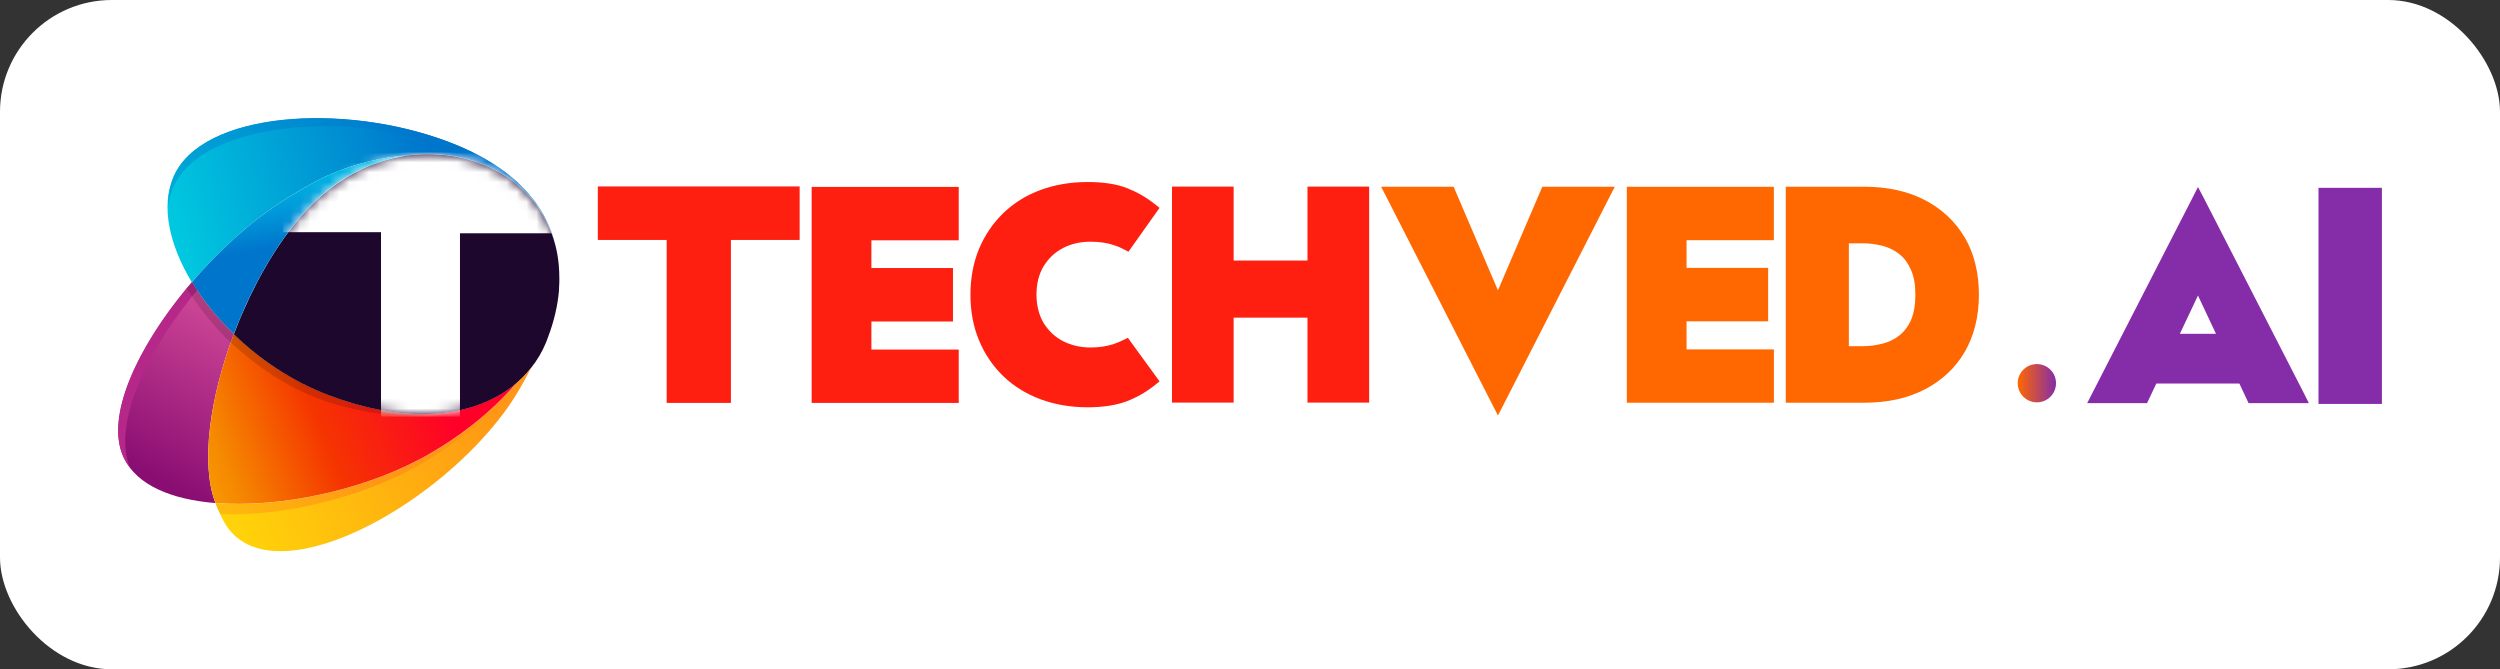
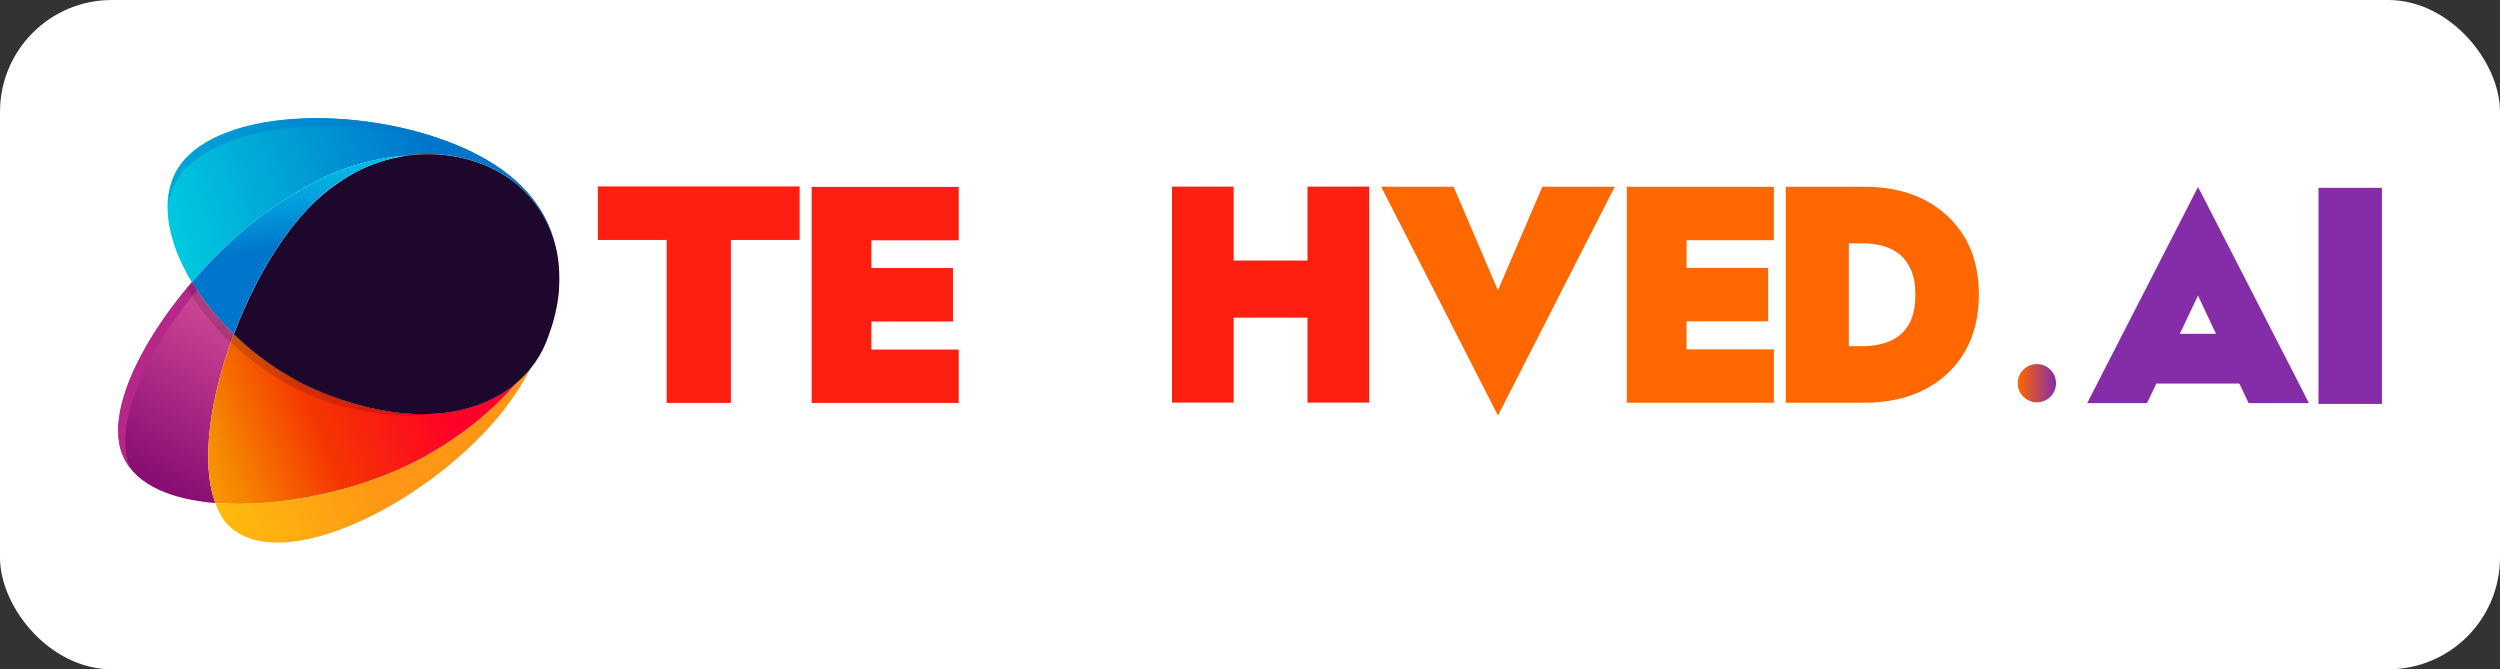
<svg xmlns="http://www.w3.org/2000/svg" width="254" height="68" viewBox="0 0 254 68" fill="none">
  <rect x="0" y="0" width="254" height="68" fill="#333333" stroke="none" />
  <rect width="254" height="68" rx="11.362" fill="white" />
  <path d="M56.435 24.938C55.651 21.874 53.786 19.416 51.302 17.831C48.488 16.029 44.913 15.345 41.499 15.768C41.816 15.741 42.126 15.725 42.442 15.715C41.677 15.758 40.915 15.862 40.173 16.016C40.128 16.026 40.089 16.035 40.05 16.045C39.81 16.096 39.57 16.154 39.347 16.212C39.162 16.26 38.978 16.314 38.798 16.373C38.731 16.393 38.669 16.418 38.608 16.438C38.63 16.439 38.653 16.423 38.68 16.419C38.624 16.439 38.563 16.459 38.507 16.479C38.182 16.582 37.867 16.703 37.553 16.83C37.446 16.87 37.344 16.916 37.238 16.962C37.21 16.971 37.176 16.976 37.148 16.986C37.227 16.95 37.306 16.914 37.385 16.879C38.673 16.313 40.059 15.951 41.471 15.778C40.151 15.877 38.832 16.081 37.547 16.386C36.291 16.693 35.059 17.083 33.866 17.586C33.118 17.9 32.369 18.248 31.662 18.659C31.481 18.762 31.3 18.866 31.119 18.965C30.508 19.318 29.908 19.666 29.307 20.036C29.12 20.151 28.939 20.266 28.757 20.386C28.576 20.501 28.388 20.627 28.207 20.747C27.837 20.999 27.473 21.256 27.109 21.519C26.864 21.698 26.619 21.882 26.38 22.067C25.941 22.41 25.507 22.759 25.072 23.125C24.993 23.182 24.913 23.251 24.832 23.326C24.649 23.479 24.46 23.644 24.277 23.808C24.237 23.835 24.197 23.866 24.163 23.909C23.939 24.1 23.722 24.297 23.509 24.499C23.268 24.717 23.033 24.935 22.815 25.153C22.637 25.324 22.459 25.494 22.286 25.67C21.803 26.139 21.342 26.614 20.892 27.107C20.765 27.24 20.643 27.374 20.522 27.508C20.326 27.716 20.141 27.925 19.956 28.134C19.8 28.311 19.644 28.488 19.487 28.67C17.193 24.878 16.336 20.958 17.612 17.978C20.461 11.37 34.901 10.371 45.59 14.429C52.297 16.978 55.421 20.796 56.435 24.938Z" fill="url(#paint0_linear_1153_5057)" />
  <path d="M53.924 37.411C53.035 39.072 51.934 40.818 50.479 42.534C42.918 51.426 28.662 58.428 23.335 53.496C22.683 52.889 22.228 52.063 21.883 51.114C28.303 51.631 36.559 49.87 42.545 46.716C42.935 46.51 43.336 46.287 43.761 46.043C46.414 44.511 49.674 42.171 52.512 38.88C52.872 38.567 53.206 38.242 53.523 37.889C53.662 37.733 53.795 37.578 53.923 37.417L53.924 37.411Z" fill="url(#paint1_linear_1153_5057)" />
  <path d="M21.884 51.111C17.471 50.754 13.918 49.323 12.587 46.525C10.58 42.318 14.133 34.945 19.514 28.656C20.622 30.487 22.064 32.28 23.76 33.929C21.328 40.364 20.356 47.088 21.884 51.106L21.884 51.111Z" fill="url(#paint2_linear_1153_5057)" />
  <path d="M52.514 38.869C49.677 42.161 46.417 44.5 43.763 46.032C43.339 46.282 42.937 46.505 42.548 46.706C36.568 49.86 28.306 51.621 21.886 51.104C20.358 47.087 21.329 40.363 23.762 33.927C23.762 33.927 23.761 33.944 23.761 33.95C26.412 36.515 29.681 38.716 33.28 40.094C40.598 42.888 46.389 42.478 50.389 40.328C50.474 40.281 50.559 40.234 50.644 40.188C51.306 39.809 51.937 39.368 52.515 38.864L52.514 38.869Z" fill="url(#paint3_linear_1153_5057)" />
-   <path d="M56.819 28.811L56.817 28.867C56.813 28.972 56.809 29.082 56.804 29.193C56.8 29.303 56.796 29.419 56.791 29.535C56.662 31.037 56.296 32.634 55.668 34.288C55.618 34.447 55.556 34.605 55.489 34.763C55.099 35.728 54.572 36.616 53.927 37.416C53.799 37.578 53.666 37.733 53.527 37.888C53.209 38.242 52.87 38.566 52.516 38.88C51.937 39.383 51.312 39.825 50.644 40.203C50.559 40.25 50.475 40.297 50.39 40.343C46.39 42.494 40.598 42.904 33.28 40.11C29.682 38.732 26.413 36.531 23.762 33.965C23.762 33.965 23.762 33.954 23.762 33.949C23.941 33.468 24.131 32.994 24.326 32.519C24.436 32.252 24.552 31.985 24.667 31.724C24.897 31.196 25.133 30.673 25.38 30.151C25.632 29.629 25.89 29.124 26.147 28.619C26.278 28.363 26.415 28.114 26.552 27.87C26.825 27.371 27.11 26.889 27.393 26.413C28.037 25.358 28.712 24.354 29.417 23.417C29.58 23.202 29.744 22.986 29.912 22.788C30.074 22.584 30.243 22.38 30.411 22.181C30.7 21.838 31.001 21.512 31.295 21.191C32.206 20.246 33.207 19.381 34.282 18.631C35.373 17.869 36.549 17.217 37.79 16.744C38.076 16.633 38.368 16.533 38.659 16.439C38.648 16.439 38.631 16.444 38.62 16.449C38.787 16.416 38.956 16.34 39.124 16.291C39.32 16.232 39.521 16.184 39.716 16.136C40.113 16.041 40.515 15.956 40.921 15.878C41.111 15.841 41.306 15.809 41.5 15.784C44.914 15.355 48.489 16.051 51.303 17.847C53.787 19.432 55.646 21.889 56.436 24.954C56.469 25.088 56.497 25.222 56.531 25.362C56.564 25.507 56.592 25.652 56.619 25.797C56.678 26.142 56.726 26.482 56.762 26.827C56.809 27.343 56.834 27.854 56.83 28.369C56.825 28.523 56.83 28.679 56.824 28.834L56.819 28.811Z" fill="#1D072D" />
+   <path d="M56.819 28.811L56.817 28.867C56.813 28.972 56.809 29.082 56.804 29.193C56.8 29.303 56.796 29.419 56.791 29.535C56.662 31.037 56.296 32.634 55.668 34.288C55.618 34.447 55.556 34.605 55.489 34.763C55.099 35.728 54.572 36.616 53.927 37.416C53.799 37.578 53.666 37.733 53.527 37.888C53.209 38.242 52.87 38.566 52.516 38.88C51.937 39.383 51.312 39.825 50.644 40.203C50.559 40.25 50.475 40.297 50.39 40.343C46.39 42.494 40.598 42.904 33.28 40.11C29.682 38.732 26.413 36.531 23.762 33.965C23.762 33.965 23.762 33.954 23.762 33.949C23.941 33.468 24.131 32.994 24.326 32.519C24.436 32.252 24.552 31.985 24.667 31.724C24.897 31.196 25.133 30.673 25.38 30.151C25.632 29.629 25.89 29.124 26.147 28.619C26.278 28.363 26.415 28.114 26.552 27.87C26.825 27.371 27.11 26.889 27.393 26.413C28.037 25.358 28.712 24.354 29.417 23.417C29.58 23.202 29.744 22.986 29.912 22.788C30.074 22.584 30.243 22.38 30.411 22.181C30.7 21.838 31.001 21.512 31.295 21.191C32.206 20.246 33.207 19.381 34.282 18.631C35.373 17.869 36.549 17.217 37.79 16.744C38.076 16.633 38.368 16.533 38.659 16.439C38.648 16.439 38.631 16.444 38.62 16.449C38.787 16.416 38.956 16.34 39.124 16.291C39.32 16.232 39.521 16.184 39.716 16.136C40.113 16.041 40.515 15.956 40.921 15.878C41.111 15.841 41.306 15.809 41.5 15.784C44.914 15.355 48.489 16.051 51.303 17.847C53.787 19.432 55.646 21.889 56.436 24.954C56.469 25.088 56.497 25.222 56.531 25.362C56.564 25.507 56.592 25.652 56.619 25.797C56.678 26.142 56.726 26.482 56.762 26.827C56.809 27.343 56.834 27.854 56.83 28.369L56.819 28.811Z" fill="#1D072D" />
  <path d="M41.48 15.773C41.441 15.777 41.402 15.781 41.362 15.79L41.312 15.788C41.368 15.779 41.424 15.776 41.48 15.773Z" fill="#3D67A6" />
  <path d="M41.362 15.787C39.989 15.967 38.655 16.415 37.403 16.887C37.319 16.918 37.245 16.959 37.166 16.995C35.196 17.877 33.274 19.094 31.296 21.178C31.001 21.499 30.701 21.825 30.411 22.169C30.4 22.174 30.394 22.184 30.388 22.19C30.36 22.222 30.336 22.254 30.307 22.286C30.174 22.447 30.046 22.608 29.918 22.775C29.75 22.974 29.587 23.189 29.423 23.404C28.713 24.335 28.038 25.339 27.394 26.4C27.11 26.871 26.826 27.358 26.553 27.852C26.416 28.101 26.279 28.351 26.148 28.606C25.885 29.105 25.627 29.616 25.381 30.138C25.128 30.654 24.892 31.183 24.662 31.705C24.552 31.972 24.437 32.239 24.327 32.506C24.126 32.975 23.942 33.45 23.758 33.924C22.056 32.281 20.62 30.482 19.512 28.657C19.668 28.474 19.819 28.297 19.975 28.121C20.16 27.906 20.345 27.697 20.541 27.489C20.663 27.361 20.784 27.227 20.911 27.093C21.356 26.601 21.822 26.126 22.299 25.657C22.472 25.481 22.65 25.311 22.828 25.14C23.052 24.922 23.287 24.703 23.528 24.486C23.735 24.283 23.953 24.087 24.176 23.896C24.211 23.853 24.239 23.843 24.29 23.8C24.474 23.636 24.663 23.471 24.846 23.318C24.92 23.243 25 23.174 25.08 23.116C25.515 22.751 25.954 22.402 26.388 22.059C26.633 21.875 26.878 21.69 27.122 21.511C27.174 21.474 27.219 21.443 27.27 21.406C27.583 21.18 27.902 20.96 28.22 20.739C28.402 20.619 28.589 20.493 28.77 20.378C28.947 20.258 29.128 20.148 29.315 20.034C29.915 19.663 30.515 19.31 31.127 18.962C31.307 18.864 31.483 18.76 31.664 18.656C32.377 18.246 33.12 17.892 33.874 17.583C35.066 17.081 36.298 16.69 37.555 16.384C38.783 16.087 40.047 15.887 41.312 15.786L41.362 15.787Z" fill="url(#paint4_linear_1153_5057)" />
  <path d="M20.042 29.5L19.504 28.666C19.504 28.666 18.925 29.336 18.902 29.363C13.866 35.466 10.638 42.425 12.564 46.468C12.737 46.841 12.951 47.187 13.199 47.506C11.512 43.3 14.523 36.36 19.475 30.154C19.486 30.138 19.626 29.972 20.036 29.506L20.042 29.5Z" fill="#B52889" />
  <path d="M56.058 23.651C56.058 23.651 56.043 23.611 56.039 23.589C56.029 23.561 56.024 23.533 56.008 23.51C55.968 23.398 55.928 23.291 55.883 23.179C55.883 23.173 55.878 23.168 55.873 23.162C54.461 19.724 51.354 16.616 45.64 14.431C34.957 10.352 20.507 11.333 17.67 17.925C17.263 18.867 17.068 19.906 17.07 21.008C17.143 20.408 17.287 19.821 17.502 19.27C20.11 12.581 34.514 11.099 45.327 14.796C48.183 15.775 50.416 16.995 52.122 18.389C52.132 18.401 52.148 18.412 52.159 18.424C52.256 18.494 52.358 18.576 52.449 18.657C52.664 18.825 52.873 19.005 53.07 19.195C53.209 19.322 53.343 19.449 53.465 19.587C54.124 20.265 54.699 21.018 55.17 21.845C55.186 21.867 55.202 21.896 55.217 21.924C55.29 22.043 55.347 22.156 55.414 22.275C55.486 22.41 55.553 22.546 55.614 22.681C55.67 22.8 55.716 22.912 55.767 23.03C55.777 23.047 55.782 23.059 55.787 23.076C55.808 23.109 55.818 23.143 55.839 23.177C55.864 23.244 55.9 23.318 55.925 23.385C55.985 23.537 56.046 23.689 56.101 23.846C56.166 24.031 56.225 24.211 56.284 24.396C56.217 24.144 56.123 23.846 56.066 23.679L56.058 23.651Z" fill="url(#paint5_linear_1153_5057)" />
  <path opacity="0.15" d="M33.269 40.079C32.795 39.889 32.326 39.7 31.87 39.494C31.717 39.422 31.559 39.355 31.408 39.277C31.337 39.241 31.272 39.211 31.196 39.175C31.006 39.084 30.826 38.994 30.642 38.893C30.566 38.852 30.49 38.821 30.414 38.774C30.339 38.732 30.268 38.696 30.187 38.654C30.171 38.643 30.149 38.631 30.133 38.619C29.965 38.529 29.813 38.441 29.65 38.351C29.526 38.28 29.396 38.209 29.277 38.132C29.163 38.067 29.045 37.99 28.931 37.92C28.693 37.772 28.456 37.63 28.224 37.472C28.067 37.377 27.921 37.278 27.77 37.178C27.7 37.125 27.63 37.084 27.56 37.031C27.414 36.931 27.269 36.832 27.129 36.727C26.994 36.639 26.87 36.545 26.747 36.446C26.607 36.347 26.473 36.248 26.338 36.143C25.994 35.886 25.667 35.619 25.34 35.34C25.184 35.213 25.029 35.079 24.885 34.947C24.697 34.79 24.52 34.628 24.344 34.461C24.147 34.276 23.949 34.091 23.757 33.907C23.757 33.901 23.758 33.896 23.758 33.89L23.752 33.89C23.379 33.521 23.017 33.153 22.672 32.774C22.517 32.614 22.369 32.447 22.226 32.281C22.067 32.103 21.908 31.92 21.76 31.737C21.141 30.999 20.567 30.235 20.065 29.474C19.966 29.332 19.877 29.185 19.783 29.043C19.689 28.901 19.6 28.759 19.512 28.617C19.401 28.751 19.291 28.874 19.176 29.008C19.1 29.1 19.025 29.191 18.949 29.288C19.153 29.589 19.368 29.902 19.505 30.101C20.534 31.679 21.925 33.355 23.424 34.791C23.622 34.987 23.8 35.093 24.008 35.295C26.746 37.77 30.15 39.899 33.842 41.009C40.006 42.873 44.038 42.041 44.038 42.041C44.038 42.041 39.213 42.482 33.258 40.084L33.269 40.079Z" fill="#0D0D0C" />
-   <path d="M53.916 37.411C53.088 39.102 52.051 40.889 50.65 42.652C43.405 51.805 29.469 59.273 23.974 54.529C23.299 53.949 22.765 53.164 22.375 52.23C28.81 52.521 36.999 50.469 42.866 47.105C43.245 46.887 43.642 46.648 44.056 46.387C46.652 44.764 49.833 42.311 52.553 38.921C52.903 38.596 53.226 38.254 53.533 37.895C53.666 37.734 53.794 37.578 53.916 37.411Z" fill="url(#paint6_linear_1153_5057)" />
  <mask id="mask0_1153_5057" style="mask-type:alpha" maskUnits="userSpaceOnUse" x="23" y="15" width="34" height="28">
-     <path d="M56.819 28.808L56.816 28.863C56.812 28.968 56.808 29.079 56.804 29.19C56.8 29.3 56.795 29.416 56.791 29.532C56.661 31.033 56.296 32.631 55.668 34.285C55.618 34.443 55.556 34.602 55.489 34.76C55.098 35.725 54.572 36.613 53.927 37.413C53.799 37.574 53.666 37.73 53.527 37.885C53.209 38.238 52.871 38.563 52.516 38.876C51.937 39.38 51.312 39.821 50.644 40.2C50.56 40.247 50.475 40.293 50.39 40.34C46.39 42.49 40.599 42.9 33.281 40.106C29.682 38.728 26.413 36.526 23.762 33.961C23.762 33.961 23.762 33.95 23.762 33.944C23.941 33.464 24.131 32.989 24.326 32.515C24.436 32.248 24.551 31.981 24.666 31.72C24.897 31.191 25.133 30.669 25.38 30.146C25.632 29.625 25.889 29.12 26.147 28.614C26.278 28.359 26.415 28.11 26.552 27.866C26.825 27.367 27.109 26.885 27.393 26.408C28.037 25.353 28.711 24.349 29.417 23.413C29.58 23.198 29.743 22.982 29.911 22.784C30.074 22.58 30.242 22.376 30.41 22.177C30.7 21.834 31 21.508 31.295 21.187C32.205 20.241 33.206 19.377 34.281 18.626C35.372 17.865 36.548 17.213 37.789 16.74C38.076 16.629 38.367 16.529 38.658 16.435C38.647 16.435 38.63 16.44 38.619 16.445C38.786 16.412 38.955 16.336 39.123 16.287C39.319 16.228 39.52 16.18 39.716 16.132C40.112 16.037 40.514 15.952 40.921 15.874C41.11 15.837 41.305 15.805 41.5 15.78C44.913 15.351 48.489 16.047 51.302 17.844C53.787 19.428 55.645 21.886 56.435 24.95C56.469 25.085 56.497 25.219 56.53 25.358C56.563 25.504 56.591 25.649 56.619 25.794C56.678 26.139 56.725 26.479 56.762 26.823C56.809 27.34 56.833 27.851 56.83 28.366C56.824 28.52 56.829 28.675 56.823 28.83L56.819 28.808Z" fill="#1D072D" />
-   </mask>
+     </mask>
  <g mask="url(#mask0_1153_5057)">
    <path d="M56.346 23.701H46.733V42.334H38.71V23.59H28.742V15.495H56.383V23.701H56.346Z" fill="white" />
  </g>
  <path d="M199.618 24.135C198.661 22.499 197.284 21.221 195.542 20.315C193.816 19.427 191.751 18.971 189.411 18.971H181.434V40.916H189.411C191.751 40.916 193.816 40.466 195.542 39.572C197.284 38.678 198.661 37.389 199.618 35.752C200.574 34.104 201.056 32.145 201.056 29.938C201.056 27.73 200.574 25.753 199.618 24.123V24.135ZM194.164 32.51C193.878 33.149 193.493 33.666 193.012 34.049C192.531 34.451 191.97 34.724 191.318 34.901C190.654 35.077 189.952 35.174 189.234 35.174H187.844V24.725L189.234 24.719C189.952 24.719 190.654 24.81 191.312 24.992C191.957 25.163 192.525 25.449 192.994 25.838C193.481 26.221 193.865 26.756 194.157 27.419C194.456 28.082 194.602 28.934 194.602 29.95C194.602 30.965 194.45 31.835 194.157 32.517L194.164 32.51Z" fill="#FF6700" />
  <path d="M152.191 29.5L147.688 18.971H140.326H140.32L140.82 19.938L151.605 41.069L152.191 42.212L152.781 41.069L163.568 19.938L164.061 18.971H164.055H156.701L152.191 29.5Z" fill="#FF6700" />
  <path d="M180.222 24.396V18.977H165.943L165.285 18.971V40.916H180.228V35.497H171.355V32.65H179.642V27.218H171.355V24.402H180.228L180.222 24.396Z" fill="#FF6700" />
  <path fill-rule="evenodd" clip-rule="evenodd" d="M132.84 18.959V26.471H125.338V18.959H119.074V40.904H125.338V32.273H132.84V40.904H139.105V18.959H132.84Z" fill="#FE1F10" />
-   <path fill-rule="evenodd" clip-rule="evenodd" d="M108.018 25.189C108.866 24.764 109.767 24.557 110.797 24.557C111.693 24.557 112.492 24.672 113.162 24.904C113.527 25.019 113.843 25.147 114.143 25.311L114.654 25.579L114.983 25.104L117.446 21.631L117.81 21.12L117.317 20.731C116.453 20.038 115.489 19.496 114.46 19.095C113.411 18.693 112.077 18.493 110.498 18.493C108.78 18.493 107.184 18.766 105.733 19.296C104.265 19.831 102.991 20.634 101.931 21.656C100.877 22.683 100.042 23.906 99.469 25.287C98.896 26.674 98.598 28.237 98.598 29.94C98.598 31.643 98.89 33.194 99.469 34.581C100.048 35.974 100.877 37.196 101.931 38.218C102.985 39.234 104.265 40.025 105.733 40.572C107.196 41.108 108.798 41.381 110.498 41.381C112.064 41.381 113.399 41.174 114.454 40.779C115.483 40.39 116.441 39.836 117.311 39.149L117.81 38.748L117.434 38.23L114.917 34.77L114.594 34.319L114.1 34.563C113.784 34.721 113.467 34.849 113.156 34.952C112.467 35.183 111.674 35.305 110.791 35.305C109.786 35.305 108.853 35.092 108.012 34.666C107.202 34.246 106.562 33.65 106.05 32.847C105.563 32.038 105.307 31.053 105.307 29.934C105.307 28.815 105.557 27.817 106.05 27.02C106.562 26.211 107.208 25.609 108.018 25.196V25.189ZM104.643 29.934C104.643 29.934 104.643 29.897 104.643 29.879C104.643 29.897 104.643 29.916 104.643 29.934ZM99.256 29.934C99.256 30.013 99.262 30.092 99.268 30.171C99.268 30.092 99.256 30.013 99.256 29.934Z" fill="#FE1F10" />
  <path fill-rule="evenodd" clip-rule="evenodd" d="M82.465 40.936H97.407V35.516H88.534V32.664H96.822V27.232H88.534V24.416H97.407V18.99H82.465V40.936Z" fill="#FE1F10" />
  <path fill-rule="evenodd" clip-rule="evenodd" d="M81.244 24.379H74.261V40.936H67.734V24.379H60.738V18.942H81.244V24.379Z" fill="#FE1F10" />
  <path d="M235.559 19.082H242.002V41.039H235.559V19.082Z" fill="#852CA8" />
  <path d="M223.884 20.08L234.122 40.042L234.576 40.956H228.454L227.519 38.966H219.082L218.141 40.956H212.059L212.527 40.042L222.767 20.08L223.314 19L223.884 20.08ZM221.473 33.914H225.144L223.314 30.023L221.473 33.914Z" fill="#852CA8" />
  <ellipse cx="206.945" cy="38.934" rx="1.945" ry="1.945" fill="url(#paint7_linear_1153_5057)" />
  <defs>
    <linearGradient id="paint0_linear_1153_5057" x1="43.773" y1="15.767" x2="8.197" y2="25.969" gradientUnits="userSpaceOnUse">
      <stop stop-color="#0075CC" />
      <stop offset="1" stop-color="#00E6E6" />
    </linearGradient>
    <linearGradient id="paint1_linear_1153_5057" x1="-6.156" y1="64.139" x2="38.566" y2="49.236" gradientUnits="userSpaceOnUse">
      <stop stop-color="#FFFF00" />
      <stop offset="1" stop-color="#FF9615" />
    </linearGradient>
    <linearGradient id="paint2_linear_1153_5057" x1="14.09" y1="49.951" x2="29.441" y2="22.639" gradientUnits="userSpaceOnUse">
      <stop offset="0.06" stop-color="#890D72" />
      <stop offset="0.92" stop-color="#EE61A6" />
    </linearGradient>
    <linearGradient id="paint3_linear_1153_5057" x1="43.879" y1="36.355" x2="1.496" y2="52.365" gradientUnits="userSpaceOnUse">
      <stop stop-color="#FF0029" />
      <stop offset="0.29" stop-color="#F53500" />
      <stop offset="0.51" stop-color="#F58700" />
      <stop offset="0.74" stop-color="#FFC400" />
      <stop offset="0.9" stop-color="#FFE302" />
      <stop offset="1" stop-color="#FFEF00" />
    </linearGradient>
    <linearGradient id="paint4_linear_1153_5057" x1="28.11" y1="10.898" x2="33.422" y2="41.641" gradientUnits="userSpaceOnUse">
      <stop stop-color="#00FFFF" />
      <stop offset="0.45" stop-color="#0075CC" />
    </linearGradient>
    <linearGradient id="paint5_linear_1153_5057" x1="43.717" y1="14.645" x2="-10.194" y2="37.374" gradientUnits="userSpaceOnUse">
      <stop stop-color="#0075CC" />
      <stop offset="1" stop-color="#00E6E6" />
    </linearGradient>
    <linearGradient id="paint6_linear_1153_5057" x1="6.156" y1="66.271" x2="51.624" y2="43.39" gradientUnits="userSpaceOnUse">
      <stop stop-color="#FFFF00" />
      <stop offset="1" stop-color="#FF9615" />
    </linearGradient>
    <linearGradient id="paint7_linear_1153_5057" x1="205" y1="38.934" x2="208.889" y2="38.934" gradientUnits="userSpaceOnUse">
      <stop stop-color="#FF6700" />
      <stop offset="1" stop-color="#852CA8" />
    </linearGradient>
  </defs>
</svg>